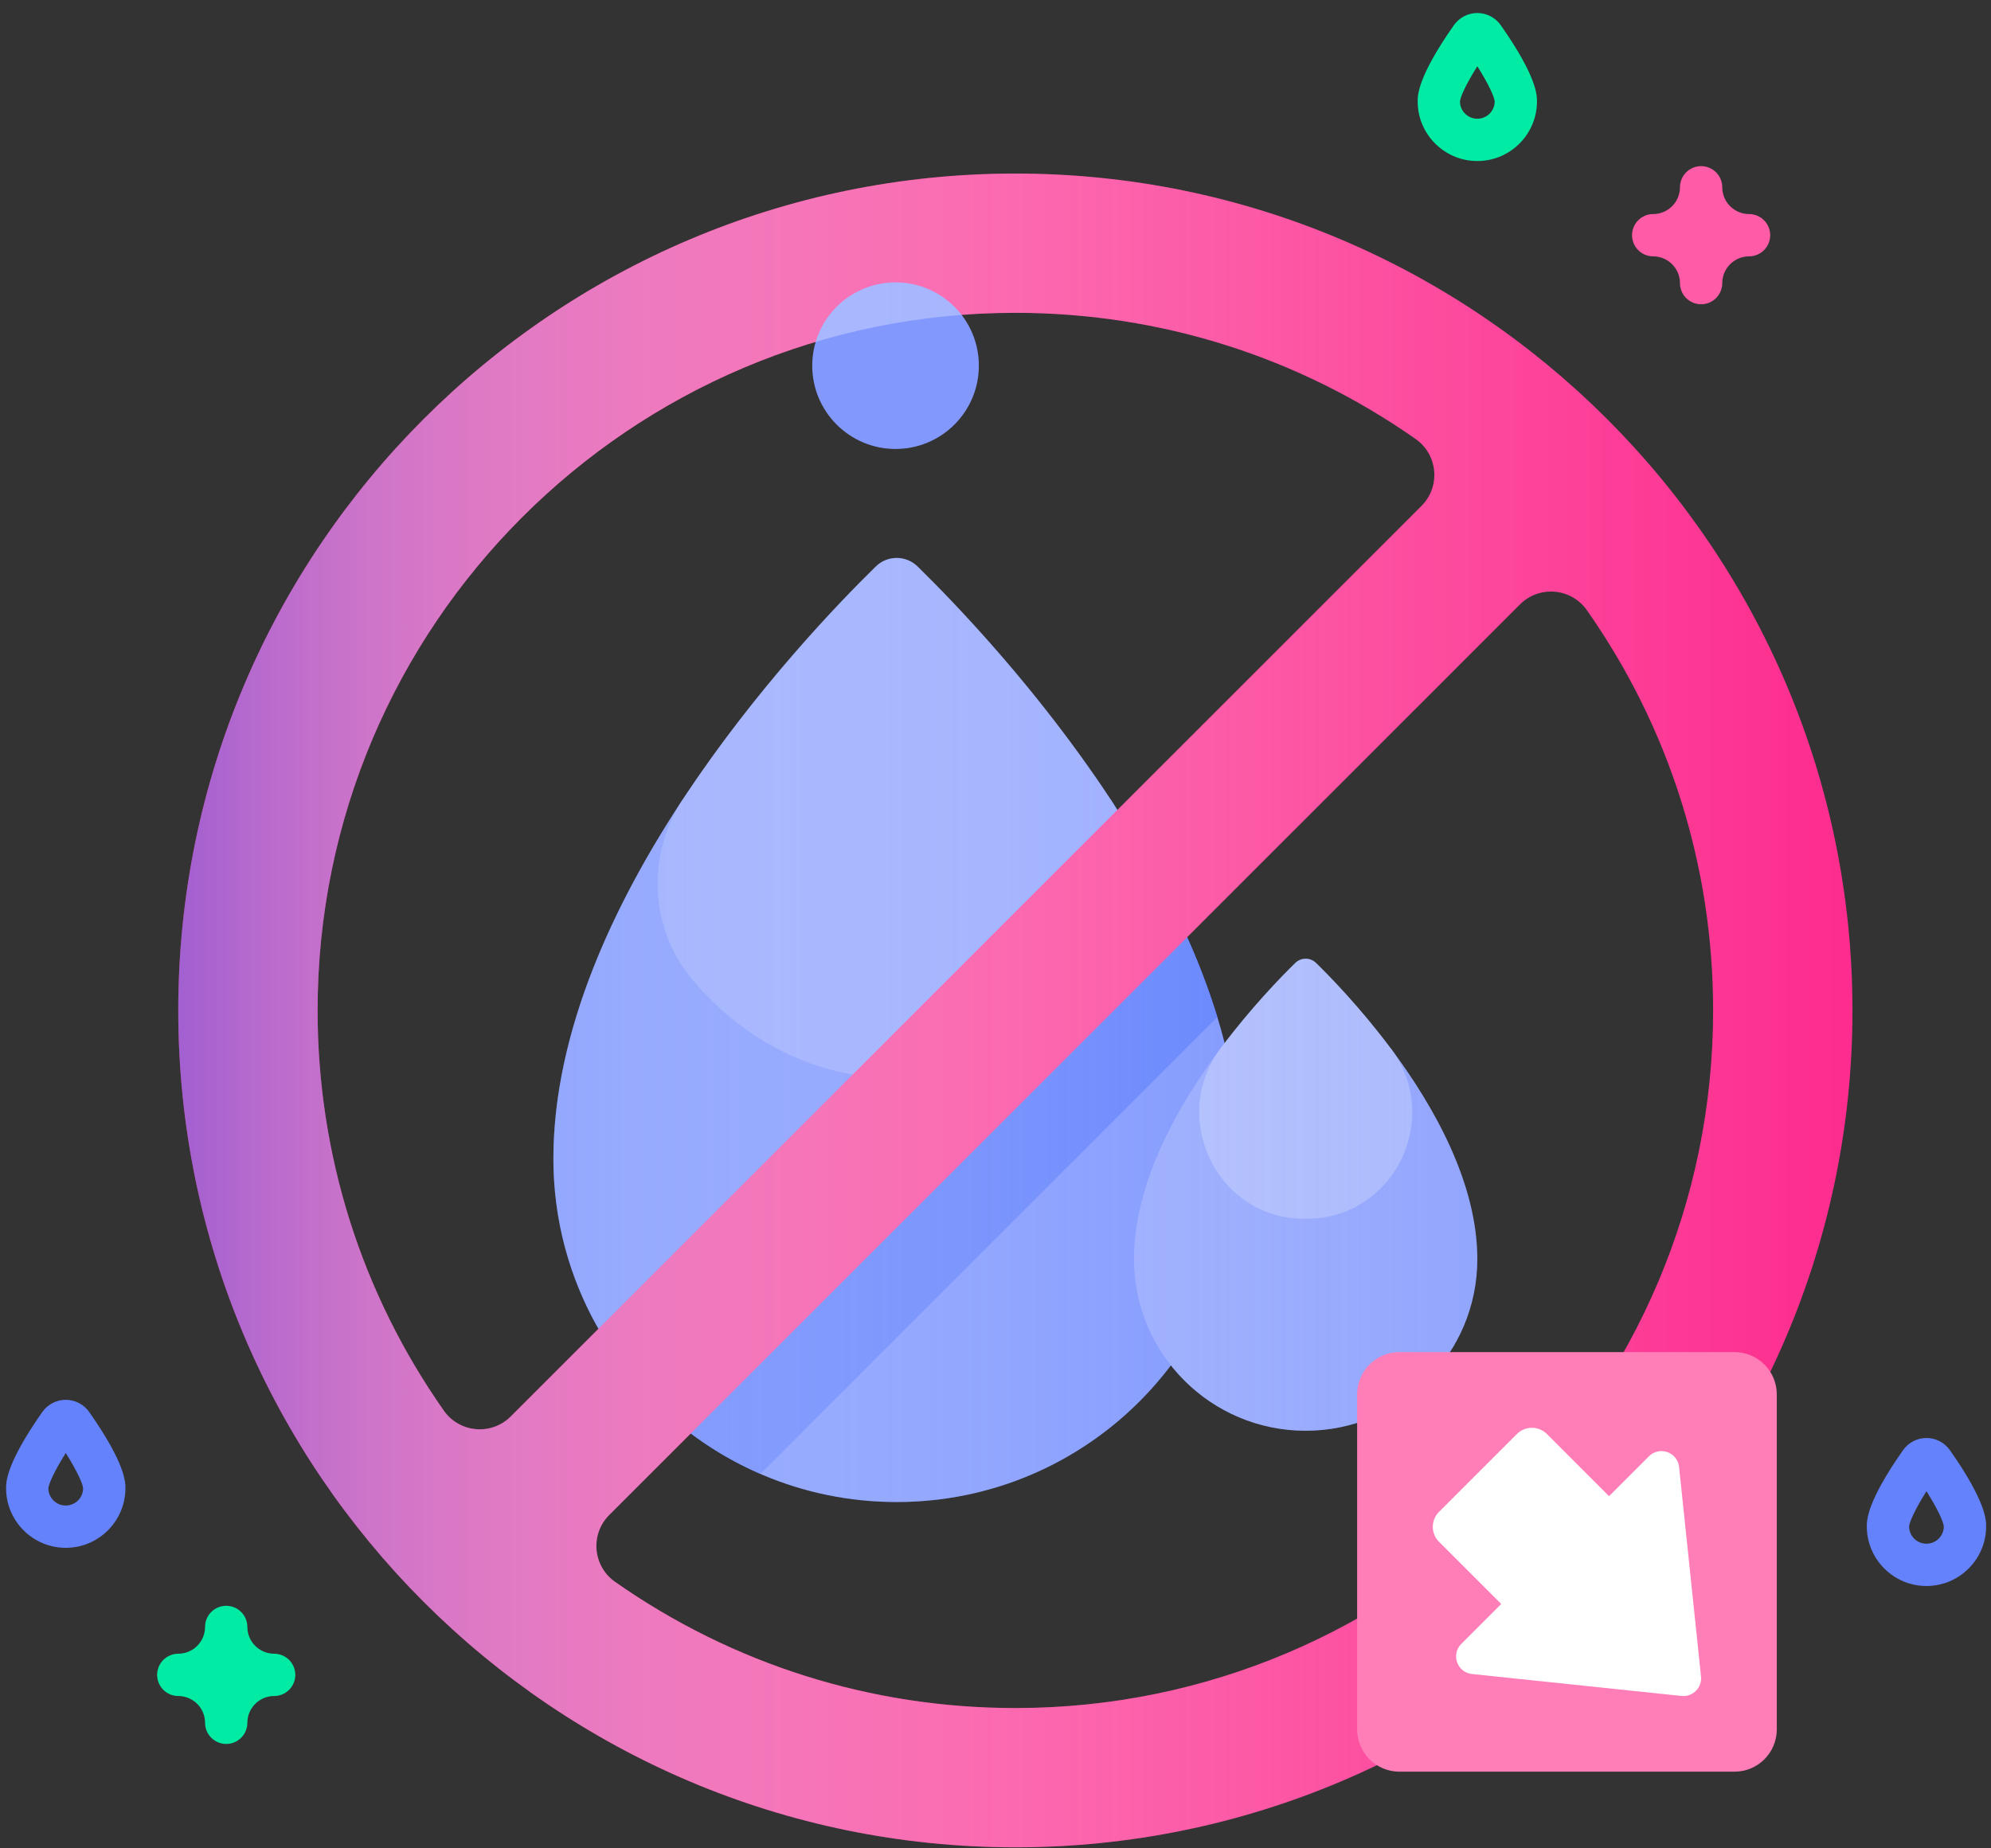
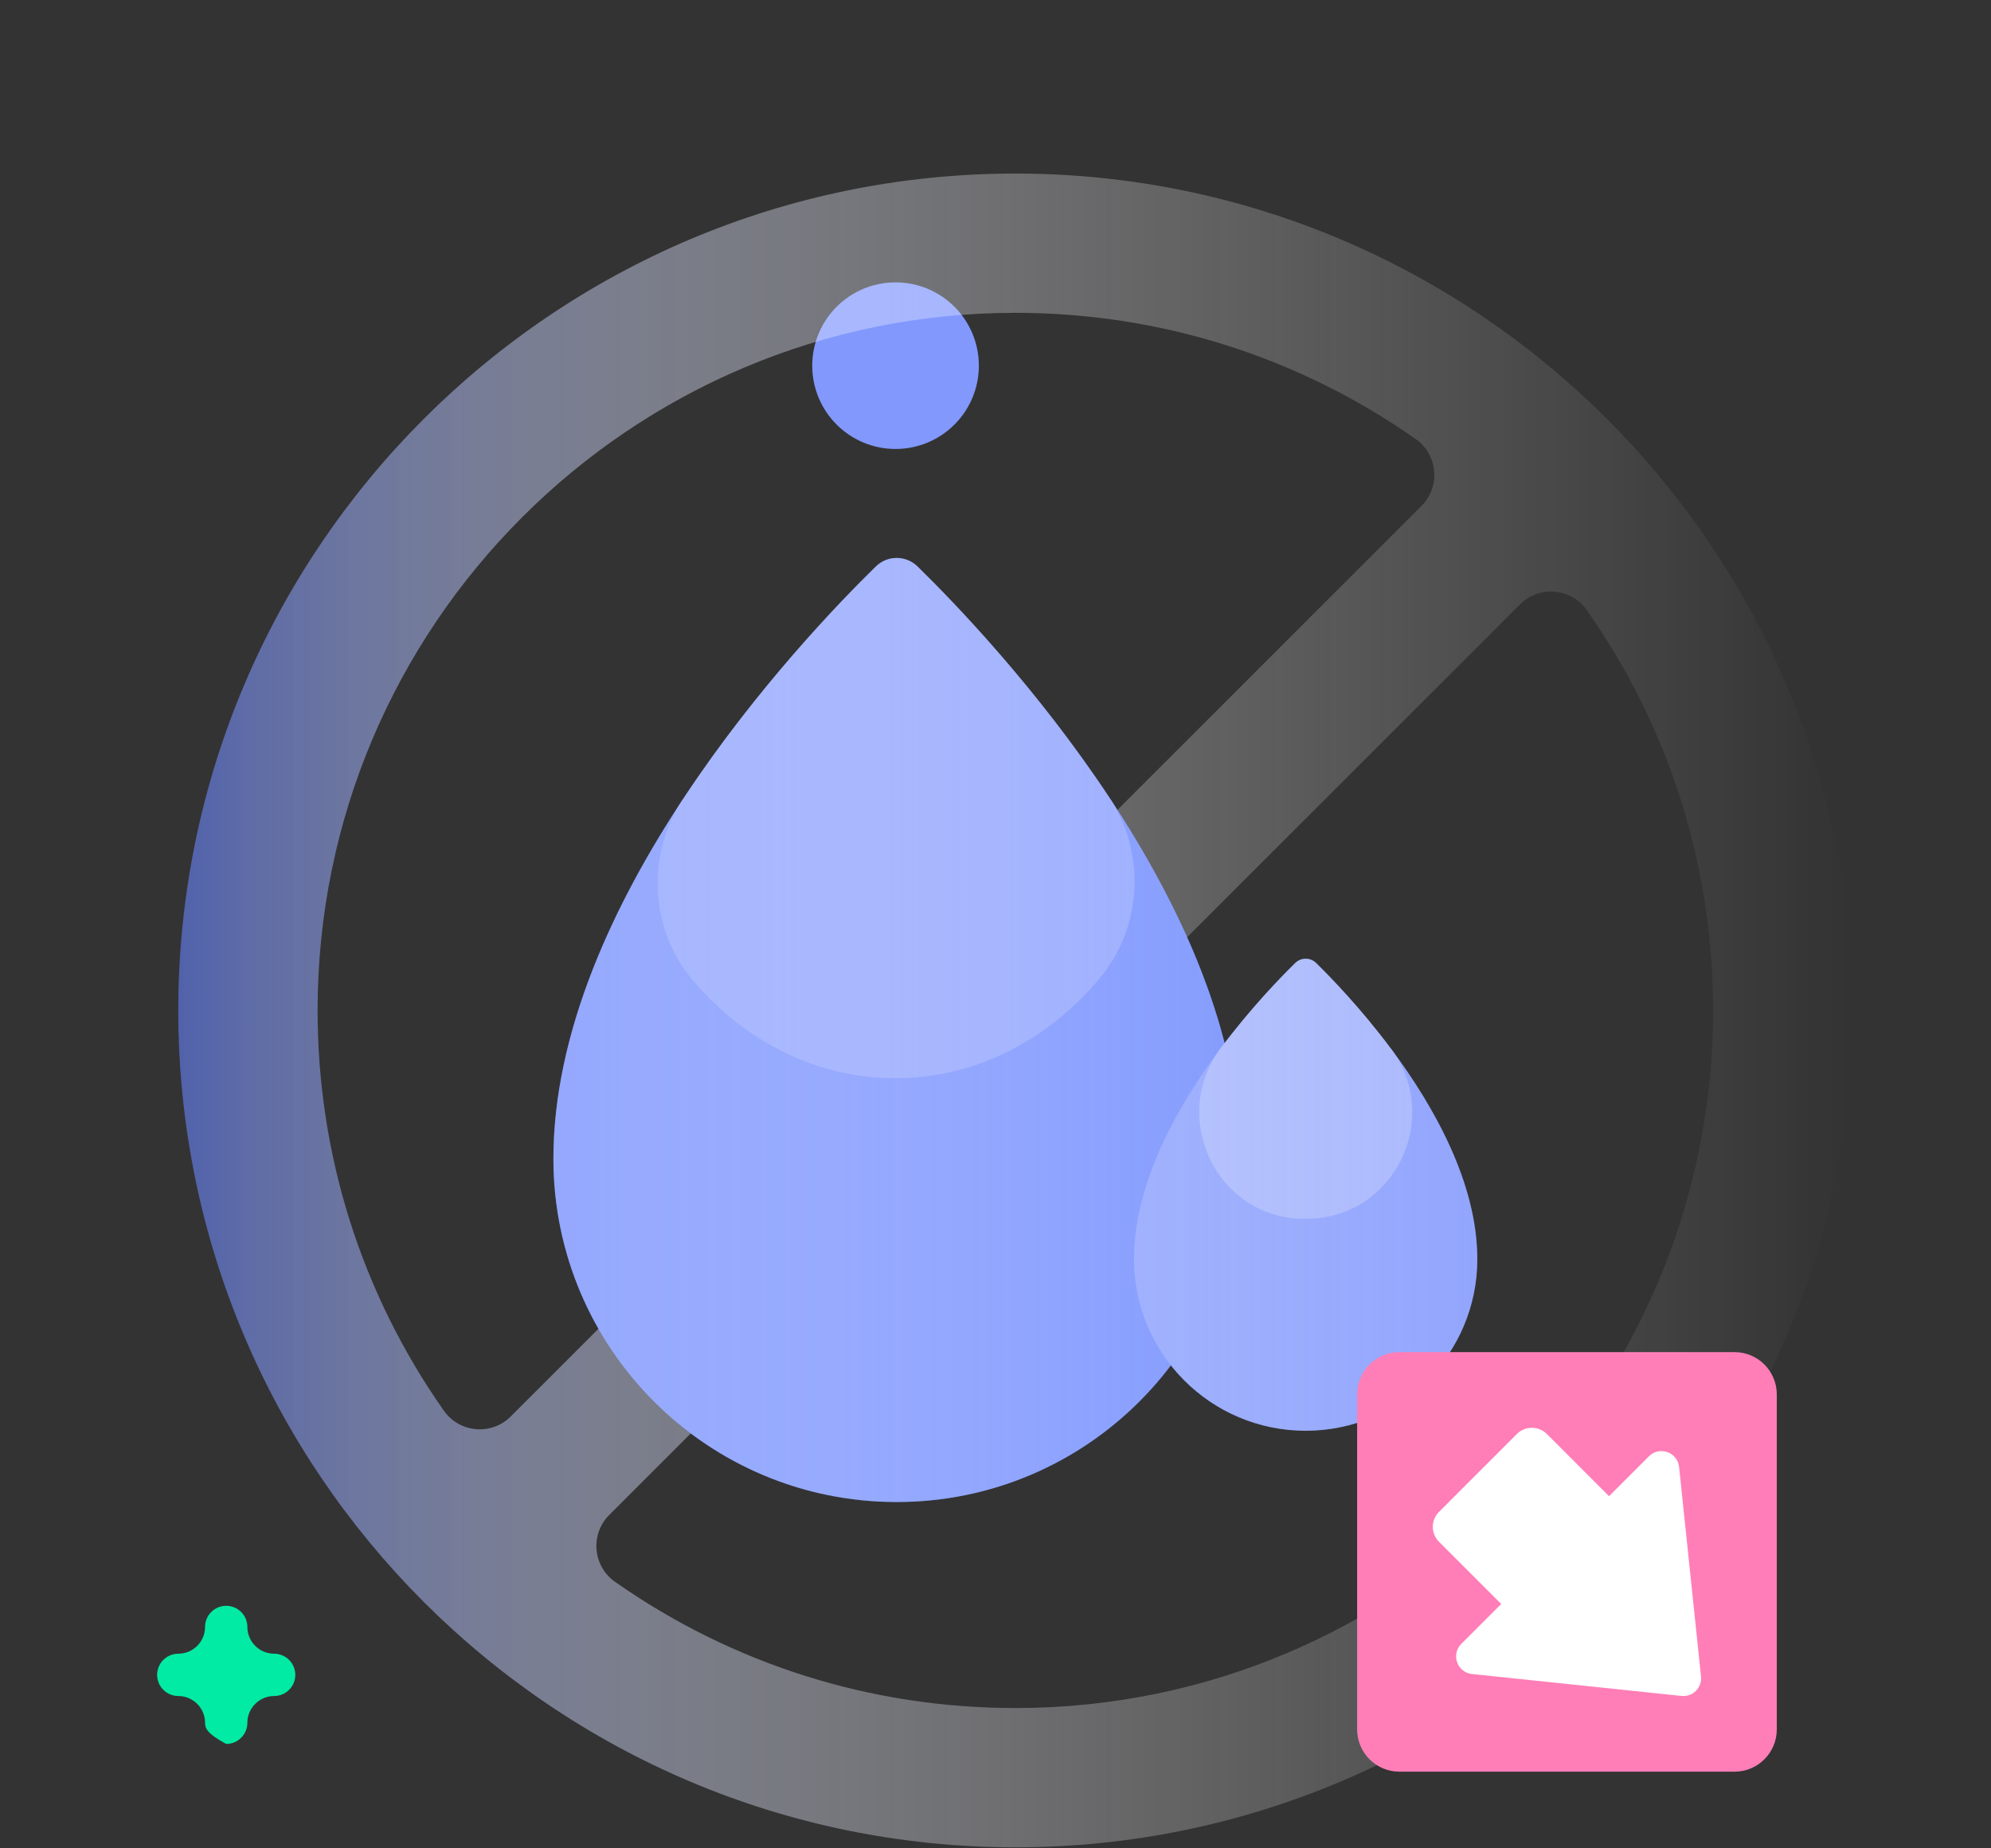
<svg xmlns="http://www.w3.org/2000/svg" width="112" height="104" viewBox="0 0 112 104" fill="none">
  <rect x="0" y="0" width="112" height="104" fill="#333333" stroke="none" />
  <path d="M69.755 65.201C69.755 75.869 61.108 84.514 50.443 84.514C39.775 84.514 31.131 75.869 31.131 65.201C31.131 58.094 34.493 50.922 38.41 44.976H62.476C66.393 50.922 69.755 58.094 69.755 65.201Z" fill="#6582FD" />
-   <path d="M36.285 78.332C38.106 80.297 40.316 81.862 42.773 82.928L68.477 57.225C67.659 54.548 66.501 51.934 65.162 49.455L36.285 78.332Z" fill="#4369FC" />
  <path d="M62.4 44.863C58.353 38.749 53.733 33.947 51.615 31.873C50.964 31.236 49.924 31.233 49.273 31.869C47.144 33.954 42.478 38.804 38.411 44.976C36.338 48.122 36.545 52.295 38.983 55.167C41.862 58.559 45.899 60.668 50.369 60.668C54.901 60.668 58.988 58.5 61.874 55.027C64.272 52.139 64.472 47.994 62.4 44.863ZM83.104 70.848C83.104 76.181 78.781 80.504 73.448 80.504C68.116 80.504 63.792 76.181 63.792 70.848C63.792 66.575 66.224 62.254 68.646 59.008H78.25C80.672 62.254 83.104 66.575 83.104 70.848Z" fill="#8298FD" />
  <path d="M78.249 59.007C76.568 56.755 74.892 55.022 74.034 54.183C73.878 54.029 73.667 53.943 73.448 53.943C73.229 53.943 73.018 54.029 72.862 54.183C72.009 55.018 70.346 56.737 68.673 58.971C65.779 62.838 68.377 68.436 73.205 68.577C73.485 68.585 73.765 68.577 74.044 68.552C78.677 68.135 81.033 62.734 78.249 59.007Z" fill="#9EAFFD" />
-   <path d="M57.118 103.943C31.152 103.943 10.028 82.819 10.028 56.854C10.028 30.889 31.152 9.765 57.118 9.765C83.083 9.765 104.207 30.889 104.207 56.854C104.207 82.819 83.083 103.943 57.118 103.943ZM34.271 85.243C33.188 86.326 33.344 88.124 34.598 89.004C41.219 93.65 49.006 96.106 57.117 96.106C78.776 96.106 96.369 78.512 96.369 56.853C96.369 48.742 93.914 40.955 89.268 34.334C88.388 33.08 86.59 32.923 85.506 34.007L34.271 85.243ZM57.118 17.602C35.459 17.602 17.866 35.196 17.866 56.854C17.866 64.965 20.321 72.752 24.967 79.373C25.847 80.627 27.646 80.784 28.729 79.701L79.964 28.465C81.047 27.382 80.891 25.583 79.637 24.703C73.016 20.058 65.229 17.602 57.118 17.602Z" fill="#FD2C8E" />
  <path d="M50.377 25.262C52.966 25.262 55.064 23.163 55.064 20.575C55.064 17.986 52.966 15.888 50.377 15.888C47.789 15.888 45.691 17.986 45.691 20.575C45.691 23.163 47.789 25.262 50.377 25.262Z" fill="#8298FD" />
  <path d="M57.118 9.765C31.152 9.765 10.028 30.889 10.028 56.854C10.028 82.819 31.152 103.943 57.118 103.943C83.083 103.943 104.207 82.819 104.207 56.854C104.207 30.889 83.083 9.765 57.118 9.765ZM24.967 79.373C20.321 72.752 17.866 64.965 17.866 56.854C17.866 35.196 35.459 17.602 57.118 17.602C65.229 17.602 73.016 20.058 79.637 24.703C80.891 25.583 81.048 27.382 79.964 28.465L62.86 45.569C58.709 39.12 53.815 34.027 51.616 31.873C51.302 31.567 50.881 31.395 50.442 31.395C50.004 31.395 49.583 31.567 49.269 31.873C45.083 35.972 31.13 50.72 31.13 65.202C31.127 68.556 32.001 71.852 33.666 74.764L28.729 79.701C27.646 80.784 25.847 80.627 24.967 79.373ZM57.117 96.106C49.006 96.106 41.219 93.65 34.598 89.004C33.344 88.125 33.188 86.326 34.271 85.243L38.859 80.655C42.086 83.078 46.096 84.515 50.443 84.515C56.745 84.515 62.342 81.494 65.867 76.823C67.635 79.064 70.373 80.504 73.449 80.504C78.782 80.504 83.105 76.181 83.105 70.848C83.105 63.607 76.128 56.233 74.035 54.183C73.879 54.03 73.668 53.944 73.449 53.944C73.23 53.944 73.019 54.03 72.862 54.183C72.046 54.983 70.486 56.595 68.888 58.691C68.37 56.667 67.646 54.671 66.781 52.733L85.506 34.007C86.59 32.924 88.388 33.081 89.268 34.335C93.914 40.956 96.369 48.743 96.369 56.854C96.369 78.512 78.776 96.106 57.117 96.106Z" fill="url(#paint0_linear_27_605)" />
  <path d="M97.57 99.686H78.722C77.408 99.686 76.343 98.621 76.343 97.307V78.459C76.343 77.144 77.408 76.079 78.722 76.079H97.57C98.885 76.079 99.95 77.144 99.95 78.459V97.307C99.95 98.621 98.885 99.686 97.57 99.686Z" fill="#FF7EB7" />
  <path d="M95.687 94.329L94.454 82.543C94.367 81.709 93.35 81.348 92.756 81.942L90.513 84.185L87.014 80.685C86.79 80.462 86.488 80.337 86.172 80.337C85.857 80.337 85.554 80.462 85.331 80.685L80.948 85.069C80.725 85.292 80.599 85.594 80.599 85.91C80.599 86.225 80.725 86.528 80.948 86.751L84.447 90.25L82.204 92.493C81.61 93.087 81.97 94.104 82.806 94.191L94.591 95.425C94.739 95.44 94.888 95.423 95.028 95.373C95.168 95.324 95.295 95.243 95.4 95.138C95.506 95.033 95.586 94.906 95.635 94.766C95.685 94.626 95.703 94.477 95.687 94.329Z" fill="white" />
-   <path d="M12.725 98.126C12.409 98.126 12.107 98 11.884 97.777C11.661 97.554 11.535 97.251 11.535 96.936C11.535 96.536 11.376 96.153 11.094 95.871C10.811 95.588 10.428 95.429 10.028 95.429C9.713 95.429 9.41 95.303 9.187 95.08C8.964 94.857 8.839 94.555 8.839 94.239C8.839 93.924 8.964 93.621 9.187 93.398C9.41 93.175 9.713 93.049 10.028 93.049C10.428 93.049 10.811 92.89 11.094 92.607C11.376 92.325 11.535 91.942 11.535 91.542C11.535 91.227 11.661 90.924 11.884 90.701C12.107 90.478 12.409 90.353 12.725 90.353C13.041 90.353 13.343 90.478 13.566 90.701C13.79 90.924 13.915 91.227 13.915 91.542C13.915 91.942 14.074 92.325 14.357 92.607C14.639 92.89 15.022 93.049 15.422 93.049C15.737 93.049 16.04 93.175 16.263 93.398C16.486 93.621 16.612 93.924 16.612 94.239C16.612 94.555 16.486 94.857 16.263 95.08C16.04 95.303 15.737 95.429 15.422 95.429C15.022 95.429 14.639 95.588 14.357 95.871C14.074 96.153 13.915 96.536 13.915 96.936C13.915 97.251 13.79 97.554 13.566 97.777C13.343 98 13.041 98.126 12.725 98.126Z" fill="#01EBA4" />
-   <path d="M95.693 17.121C95.378 17.121 95.075 16.995 94.852 16.772C94.629 16.549 94.503 16.246 94.503 15.931C94.503 15.531 94.344 15.148 94.061 14.866C93.779 14.583 93.396 14.424 92.996 14.424C92.681 14.424 92.378 14.299 92.155 14.075C91.932 13.852 91.807 13.55 91.807 13.234C91.807 12.919 91.932 12.616 92.155 12.393C92.378 12.17 92.681 12.044 92.996 12.044C93.396 12.044 93.779 11.885 94.061 11.602C94.344 11.32 94.503 10.937 94.503 10.537C94.503 10.222 94.629 9.919 94.852 9.696C95.075 9.473 95.378 9.348 95.693 9.348C96.009 9.348 96.311 9.473 96.534 9.696C96.757 9.919 96.883 10.222 96.883 10.537C96.883 10.937 97.042 11.32 97.325 11.602C97.607 11.885 97.99 12.044 98.39 12.044C98.705 12.044 99.008 12.17 99.231 12.393C99.454 12.616 99.58 12.919 99.58 13.234C99.58 13.55 99.454 13.852 99.231 14.075C99.008 14.299 98.705 14.424 98.39 14.424C97.99 14.424 97.607 14.583 97.325 14.866C97.042 15.148 96.883 15.531 96.883 15.931C96.883 16.246 96.757 16.549 96.534 16.772C96.311 16.995 96.009 17.121 95.693 17.121Z" fill="#FF5BA7" />
-   <path d="M83.104 9.061C81.254 9.061 79.748 7.555 79.748 5.705C79.748 5.363 79.748 4.322 81.785 1.419C82.087 0.989 82.58 0.732 83.104 0.732C83.629 0.732 84.122 0.989 84.423 1.419C86.46 4.322 86.46 5.363 86.46 5.705C86.46 7.555 84.955 9.061 83.104 9.061ZM83.104 3.727C82.42 4.811 82.141 5.49 82.128 5.711C82.128 6.243 82.566 6.681 83.104 6.681C83.362 6.681 83.61 6.579 83.793 6.397C83.976 6.214 84.079 5.967 84.081 5.709C84.066 5.485 83.787 4.807 83.104 3.727Z" fill="#01EBA4" />
-   <path d="M108.37 89.239C106.519 89.239 105.014 87.734 105.014 85.883C105.014 85.541 105.014 84.5 107.051 81.597C107.2 81.385 107.397 81.212 107.627 81.093C107.856 80.973 108.111 80.911 108.37 80.911C108.628 80.911 108.884 80.973 109.113 81.093C109.343 81.212 109.54 81.385 109.689 81.597C111.726 84.5 111.726 85.541 111.726 85.883C111.726 87.734 110.22 89.239 108.37 89.239ZM108.37 83.905C107.686 84.989 107.406 85.668 107.393 85.889C107.393 86.422 107.831 86.86 108.37 86.86C108.628 86.859 108.876 86.757 109.059 86.575C109.241 86.393 109.345 86.146 109.346 85.888C109.331 85.663 109.052 84.986 108.37 83.905ZM3.699 87.091C1.848 87.091 0.343 85.585 0.343 83.735C0.343 83.393 0.343 82.352 2.38 79.449C2.529 79.237 2.726 79.064 2.956 78.945C3.185 78.825 3.44 78.763 3.699 78.763C3.958 78.763 4.213 78.825 4.442 78.945C4.672 79.064 4.869 79.237 5.018 79.449C7.055 82.352 7.055 83.393 7.055 83.735C7.055 85.585 5.55 87.091 3.699 87.091ZM3.699 81.757C3.015 82.841 2.736 83.519 2.722 83.741C2.722 84.273 3.16 84.711 3.699 84.711C3.957 84.711 4.205 84.608 4.388 84.426C4.571 84.244 4.674 83.997 4.676 83.739C4.661 83.515 4.381 82.838 3.699 81.757Z" fill="#6582FD" />
+   <path d="M12.725 98.126C11.661 97.554 11.535 97.251 11.535 96.936C11.535 96.536 11.376 96.153 11.094 95.871C10.811 95.588 10.428 95.429 10.028 95.429C9.713 95.429 9.41 95.303 9.187 95.08C8.964 94.857 8.839 94.555 8.839 94.239C8.839 93.924 8.964 93.621 9.187 93.398C9.41 93.175 9.713 93.049 10.028 93.049C10.428 93.049 10.811 92.89 11.094 92.607C11.376 92.325 11.535 91.942 11.535 91.542C11.535 91.227 11.661 90.924 11.884 90.701C12.107 90.478 12.409 90.353 12.725 90.353C13.041 90.353 13.343 90.478 13.566 90.701C13.79 90.924 13.915 91.227 13.915 91.542C13.915 91.942 14.074 92.325 14.357 92.607C14.639 92.89 15.022 93.049 15.422 93.049C15.737 93.049 16.04 93.175 16.263 93.398C16.486 93.621 16.612 93.924 16.612 94.239C16.612 94.555 16.486 94.857 16.263 95.08C16.04 95.303 15.737 95.429 15.422 95.429C15.022 95.429 14.639 95.588 14.357 95.871C14.074 96.153 13.915 96.536 13.915 96.936C13.915 97.251 13.79 97.554 13.566 97.777C13.343 98 13.041 98.126 12.725 98.126Z" fill="#01EBA4" />
  <defs>
    <linearGradient id="paint0_linear_27_605" x1="10.028" y1="9.765" x2="104.207" y2="9.765" gradientUnits="userSpaceOnUse">
      <stop stop-color="#6581FC" stop-opacity="0.6" />
      <stop offset="0.05" stop-color="#839AFD" stop-opacity="0.57" />
      <stop offset="0.116" stop-color="#A4B5FD" stop-opacity="0.53" />
      <stop offset="0.19" stop-color="#C1CCFE" stop-opacity="0.486" />
      <stop offset="0.273" stop-color="#D8DFFE" stop-opacity="0.436" />
      <stop offset="0.368" stop-color="#E9EDFF" stop-opacity="0.379" />
      <stop offset="0.482" stop-color="#F6F7FF" stop-opacity="0.31" />
      <stop offset="0.635" stop-color="#FDFDFF" stop-opacity="0.218" />
      <stop offset="0.997" stop-color="white" stop-opacity="0" />
    </linearGradient>
  </defs>
</svg>